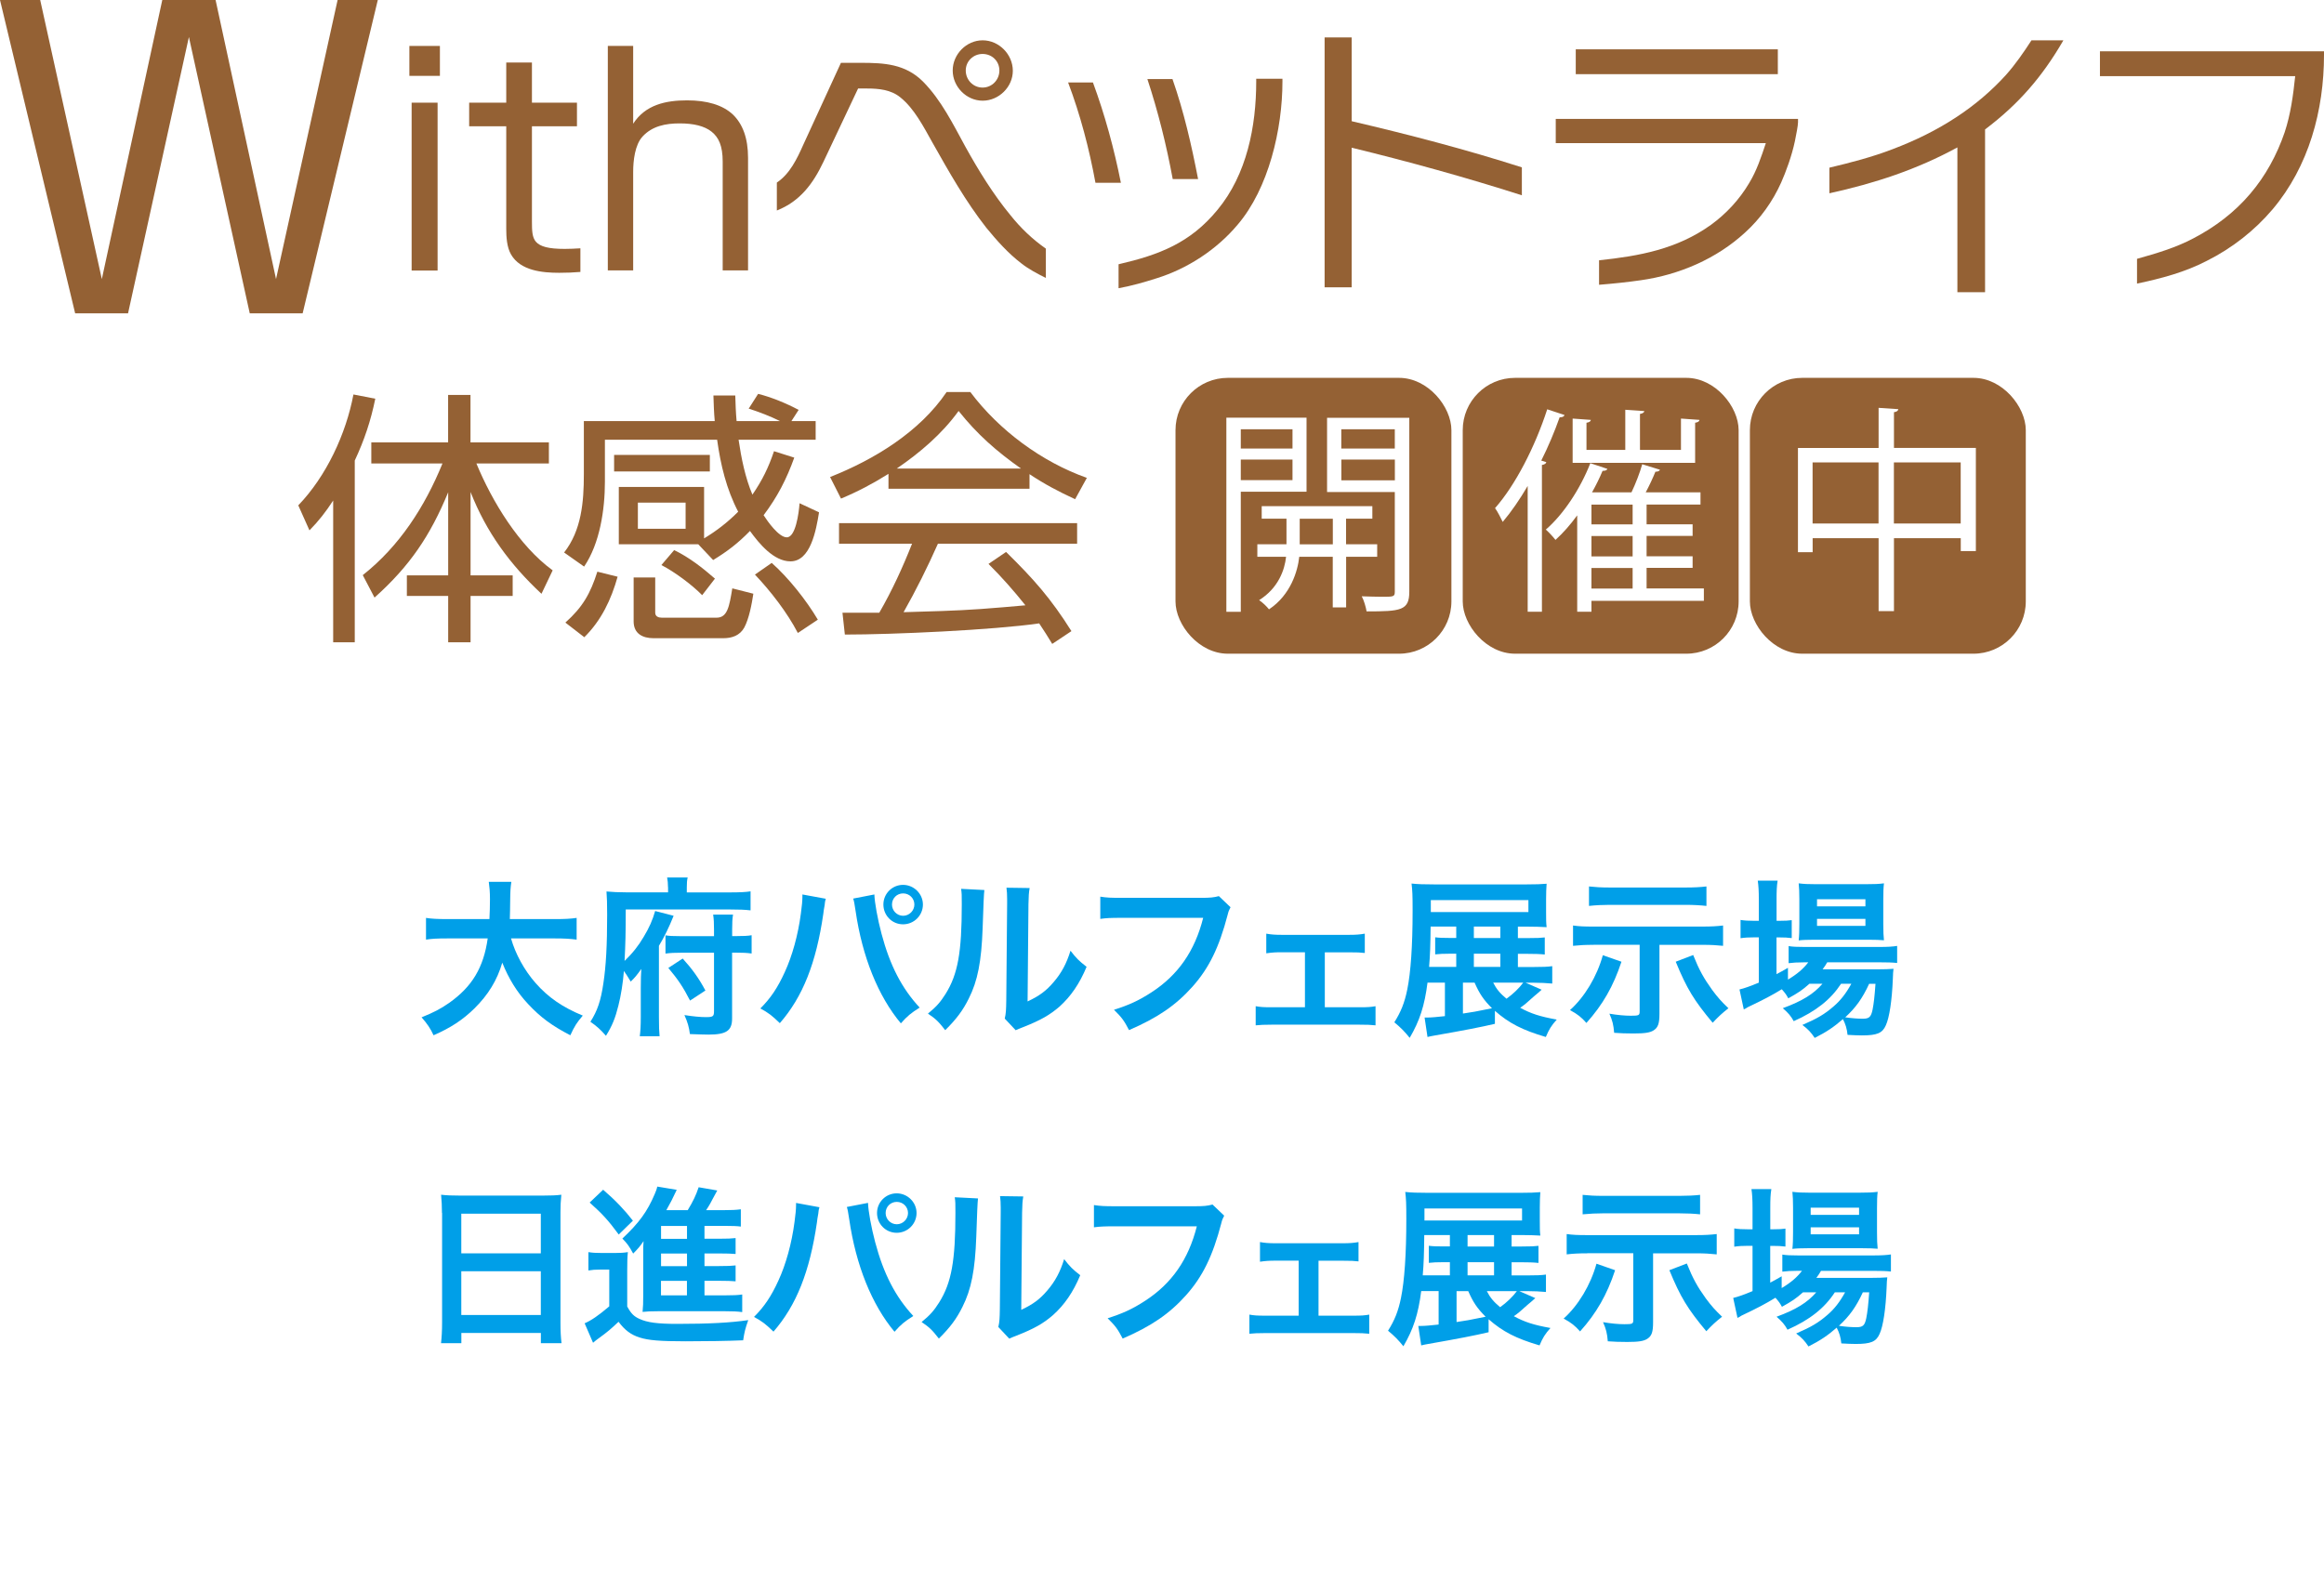
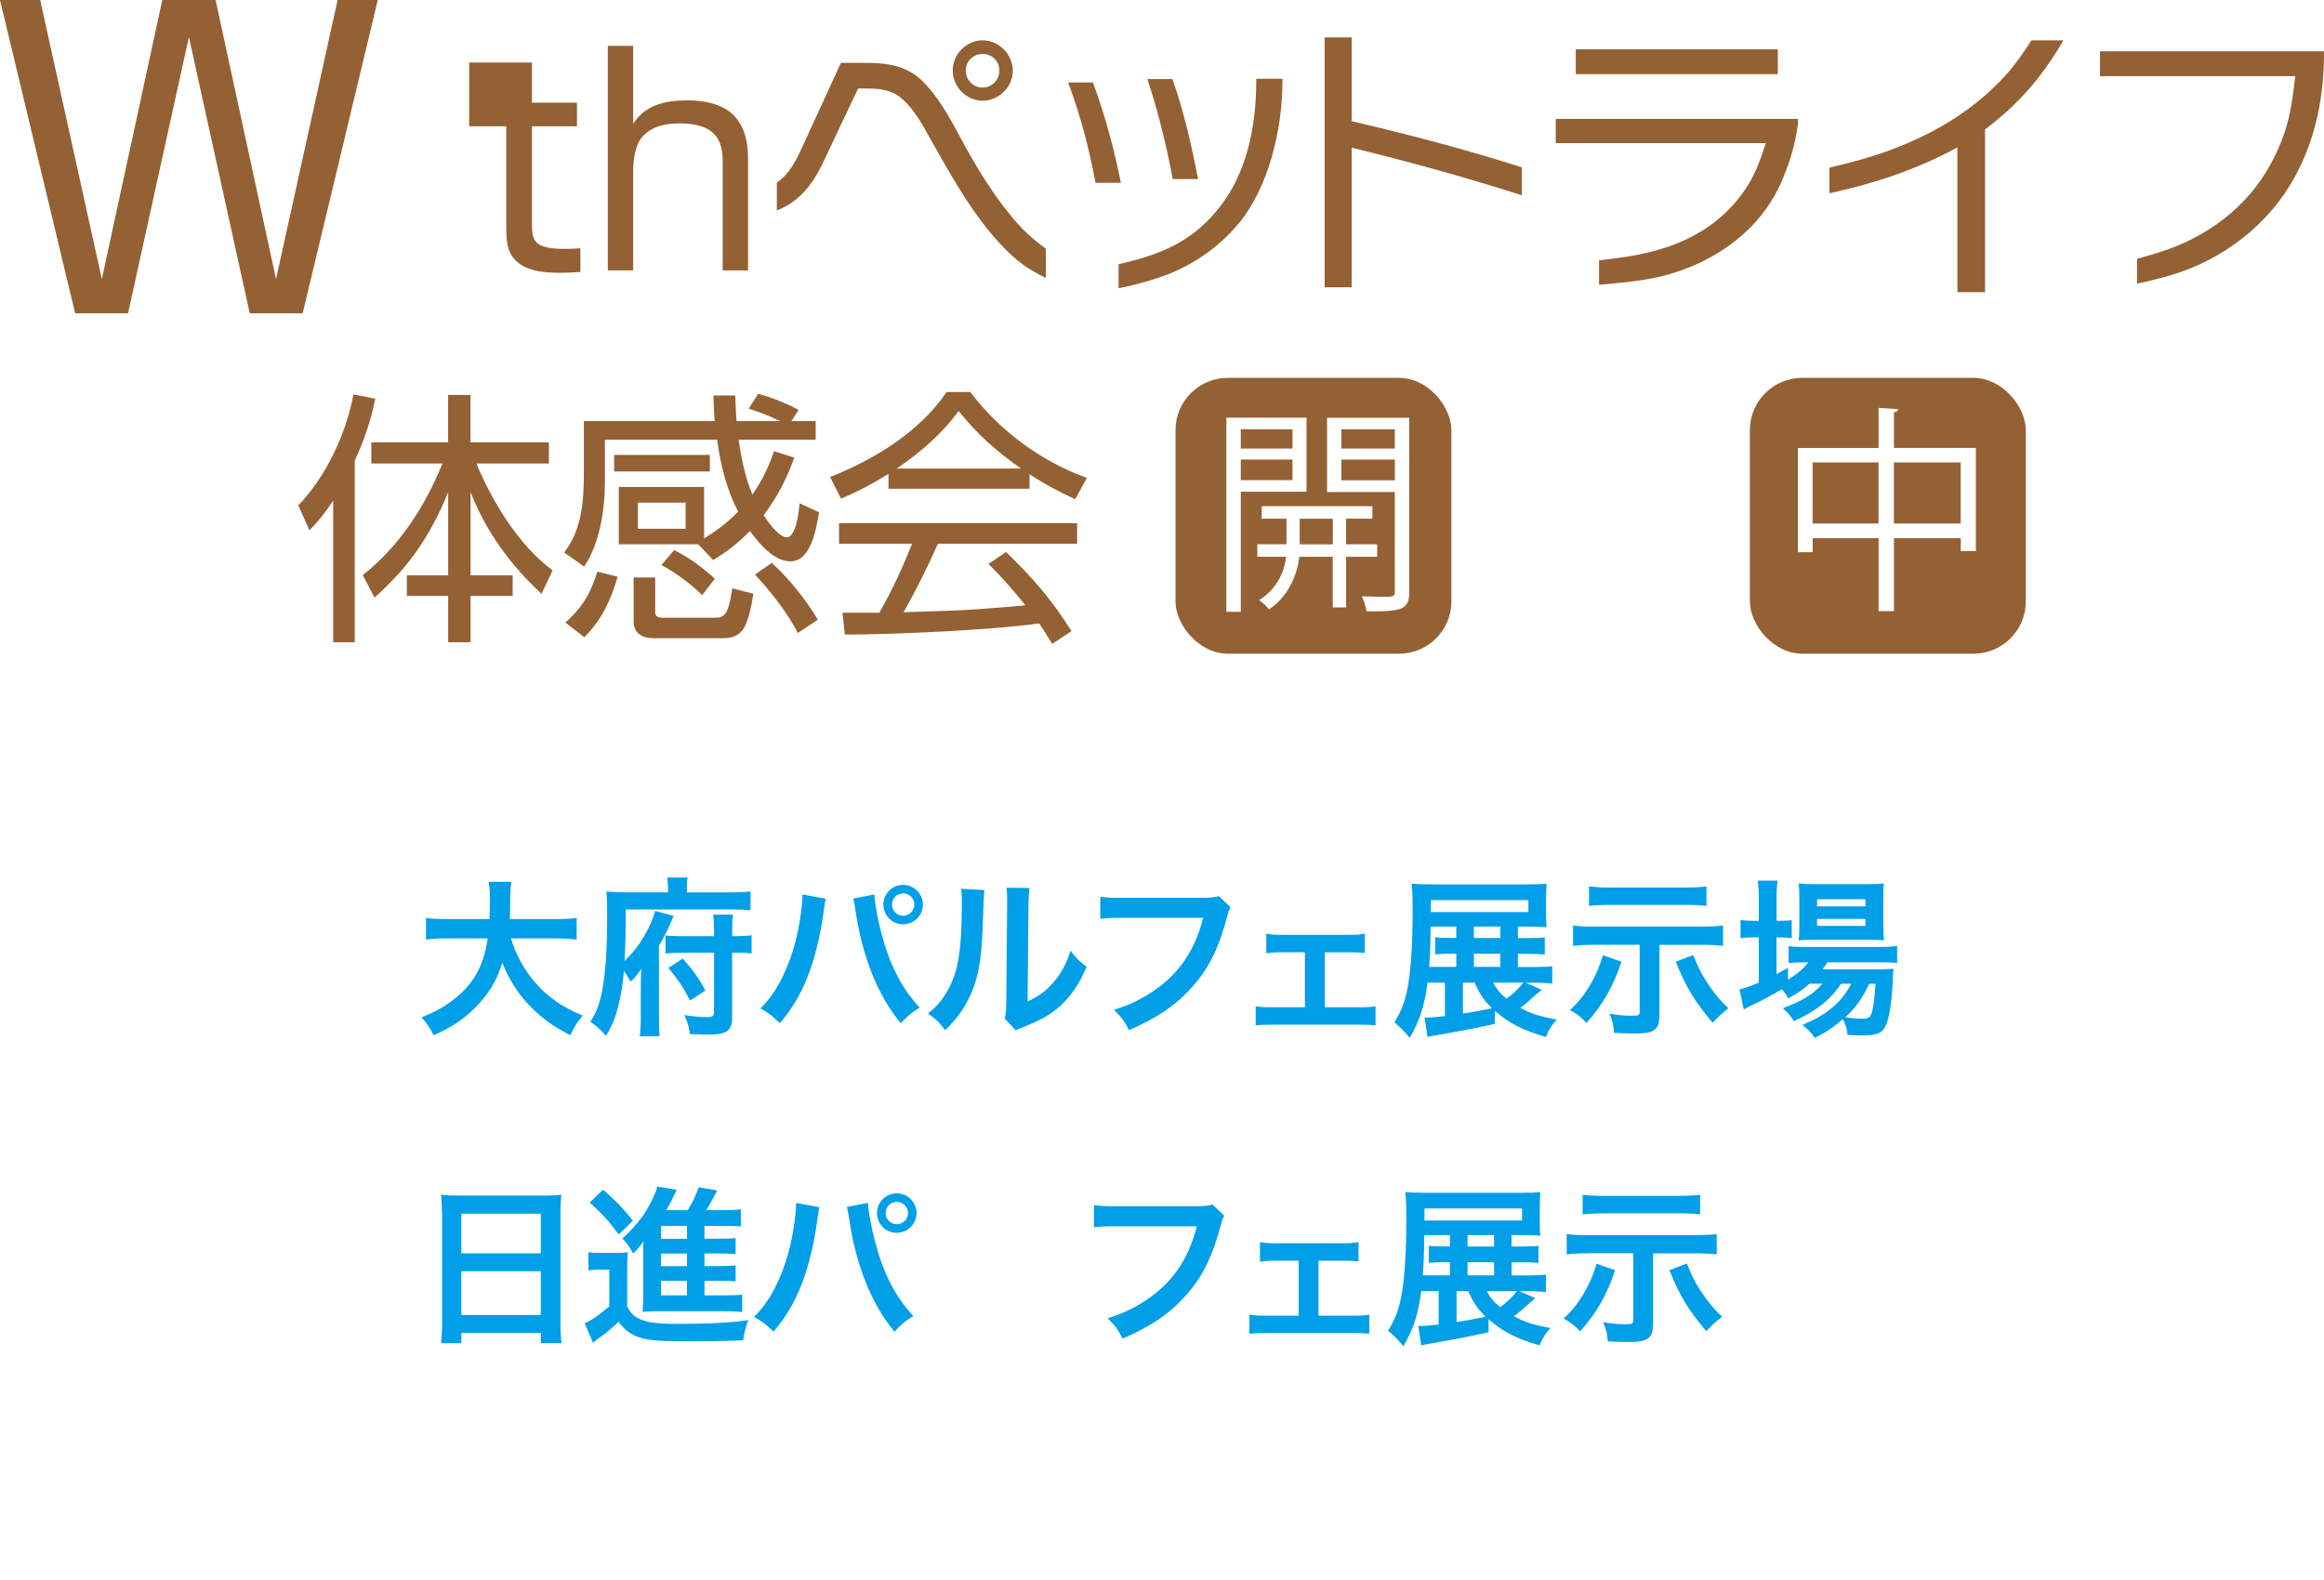
<svg xmlns="http://www.w3.org/2000/svg" id="_レイヤー_2" data-name="レイヤー 2" viewBox="0 0 351 238.69">
  <defs>
    <style>
      .cls-1 {
        fill: #009fe8;
      }

      .cls-2 {
        fill: #946134;
      }

      .cls-3, .cls-4 {
        fill: #fff;
      }

      .cls-4 {
        filter: url(#drop-shadow-1);
      }
    </style>
    <filter id="drop-shadow-1" x="17.9" y="101.69" width="315" height="137" filterUnits="userSpaceOnUse">
      <feOffset dx="0" dy="3.65" />
      <feGaussianBlur result="blur" stdDeviation="5.47" />
      <feFlood flood-color="#7c4513" flood-opacity=".3" />
      <feComposite in2="blur" operator="in" />
      <feComposite in="SourceGraphic" />
    </filter>
  </defs>
  <g id="_レイヤー_1-2" data-name="レイヤー 1">
    <g>
      <g>
        <path class="cls-2" d="M19.34,47.33h-7.99L0,0h6.07l9.31,42.16L24.51,0h8.05l9.13,42.16L50.99,0h6.07l-11.35,47.33h-7.99L28.53,5.59l-9.19,41.74Z" />
-         <path class="cls-2" d="M66.44,6.94v4.52h-4.61v-4.52h4.61ZM66.09,15.51v25.36h-3.92V15.51h3.92Z" />
-         <path class="cls-2" d="M76.47,9.44h3.87v6.07h6.8v3.57h-6.8v14.38c0,1.42.04,2.41.6,3.06.65.73,1.89,1.08,4.35,1.08.78,0,1.59-.04,2.37-.09v3.57c-1.03.09-2.11.13-3.19.13-2.54,0-5.85-.3-7.28-2.76-.65-1.12-.73-2.67-.73-3.92v-15.45h-5.6v-3.57h5.6v-6.07Z" />
+         <path class="cls-2" d="M76.47,9.44h3.87v6.07h6.8v3.57h-6.8v14.38c0,1.42.04,2.41.6,3.06.65.73,1.89,1.08,4.35,1.08.78,0,1.59-.04,2.37-.09v3.57c-1.03.09-2.11.13-3.19.13-2.54,0-5.85-.3-7.28-2.76-.65-1.12-.73-2.67-.73-3.92v-15.45h-5.6v-3.57v-6.07Z" />
        <path class="cls-2" d="M95.63,6.94v11.75c1.85-2.88,4.95-3.53,8.14-3.53,3.01,0,5.38.69,6.93,2.15,1.46,1.42,2.28,3.53,2.28,6.54v17h-3.83v-16.44c0-2.37-.6-3.66-1.68-4.52s-2.71-1.25-4.82-1.25-4.13.39-5.6,1.98c-1.16,1.25-1.42,3.66-1.42,5.34v14.89h-3.83V6.94h3.83Z" />
        <path class="cls-2" d="M154.26,39.79c-1.98-1.51-3.7-3.44-5.29-5.38-3.14-4-5.64-8.44-8.14-12.87-1.33-2.37-2.76-5.17-4.86-6.84-1.42-1.16-3.27-1.33-5.04-1.33h-1.33l-5.25,11.11c-1.55,3.27-3.53,5.94-7.02,7.32v-4.22c1.98-1.33,3.06-3.62,4-5.73l5.68-12.36h2.97c3.57,0,6.76.17,9.43,2.84,2.76,2.8,4.52,6.41,6.41,9.86,1.98,3.57,4.18,7.15,6.8,10.33,1.55,1.94,3.31,3.62,5.34,5.04v4.43c-1.29-.65-2.54-1.29-3.7-2.2ZM152.97,10.69c0,2.45-2.11,4.52-4.56,4.52s-4.52-2.11-4.52-4.56,2.07-4.56,4.52-4.56,4.56,2.11,4.56,4.61ZM148.4,8.15c-1.38,0-2.54,1.08-2.54,2.5s1.12,2.58,2.54,2.58,2.54-1.16,2.54-2.58-1.12-2.5-2.54-2.5Z" />
        <path class="cls-2" d="M165.45,27.61c-.95-5.17-2.28-10.25-4.13-15.15h3.75c1.81,4.91,3.19,9.99,4.22,15.15h-3.83ZM168.94,39.92c6.11-1.42,10.81-3.19,14.94-8.22,4.43-5.34,5.85-12.61,5.85-19.41v-.39h3.96v.43c0,7.15-2.07,16.14-6.8,21.65-3.19,3.79-7.62,6.63-12.18,8.05-1.89.6-3.66,1.12-5.77,1.51v-3.62ZM177.12,27.05c-.95-5.12-2.2-10.16-3.83-15.11h3.79c1.72,4.91,2.88,9.99,3.87,15.11h-3.83Z" />
        <path class="cls-2" d="M204.15,22.31v21.09h-4.09V5.65h4.09v12.66c8.65,2.02,17.22,4.26,25.7,6.97v4.22c-8.48-2.71-17.05-5.08-25.7-7.19Z" />
        <path class="cls-2" d="M241.52,39.32c6.11-.65,11.75-1.68,16.87-5.34,2.32-1.68,4.31-3.83,5.77-6.29,1.16-1.89,1.85-4,2.54-6.07h-31.73v-3.66h36.59v.52c0,.47-.26,1.81-.47,2.84-.47,2.24-1.38,4.69-2.07,6.24-1.29,2.88-3.14,5.47-5.47,7.58-4.31,3.96-9.94,6.37-15.71,7.19-2.07.3-4.22.52-6.33.69v-3.7ZM237.99,11.2v-3.75h30.52v3.75h-30.52Z" />
        <path class="cls-2" d="M299.81,19.56v24.58h-4.18v-21.87c-6.16,3.36-12.48,5.42-19.33,6.93v-3.87c3.23-.77,6.41-1.59,9.56-2.8,3.4-1.29,6.67-2.88,9.73-4.91,2.67-1.76,5.17-3.87,7.36-6.28,1.46-1.64,2.67-3.4,3.87-5.25h4.82c-3.19,5.51-6.76,9.64-11.84,13.47Z" />
        <path class="cls-2" d="M322.76,39.1c2.93-.82,5.85-1.68,8.52-3.1,3.23-1.68,6.2-3.92,8.57-6.72,2.32-2.71,4.05-5.9,5.21-9.3.9-2.71,1.29-5.6,1.59-8.48h-29.49v-3.75h33.84v.52c0,8.39-2.28,16.87-7.79,23.38-2.71,3.19-6.11,5.85-9.9,7.75-3.31,1.72-6.89,2.67-10.55,3.44v-3.74Z" />
      </g>
      <g>
        <g>
          <path class="cls-2" d="M53.58,97.03h-3.26v-21.42c-1.13,1.73-2.13,3.02-3.58,4.51l-1.69-3.78c4.23-4.39,7.21-10.79,8.33-16.75l3.3.64c-.68,3.34-1.65,6.24-3.1,9.34v27.46ZM56.56,90.26l-1.77-3.38c5.56-4.39,9.38-10.35,12.04-16.87h-10.75v-3.18h11.6v-7.17h3.38v7.17h11.84v3.18h-10.95c2.38,5.76,6.44,12.44,11.52,16.15l-1.69,3.54c-4.75-4.43-8.33-9.3-10.71-15.38v12.6h6.36v3.1h-6.36v7.01h-3.38v-7.01h-6.24v-3.1h6.24v-12.56c-2.7,6.56-5.8,11.15-11.11,15.9Z" />
          <path class="cls-2" d="M113.09,61.71l1.41-2.21c1.97.48,4.31,1.45,6.12,2.42l-1.09,1.69h3.66v2.82h-11.64c.4,2.74,1.01,5.76,2.09,8.29,1.49-2.17,2.42-4.07,3.26-6.56l3.06.97c-1.17,3.26-2.54,5.92-4.63,8.7.6.93,2.29,3.34,3.5,3.34,1.33,0,1.81-3.58,1.93-5.15l2.94,1.37c-.44,2.74-1.29,7.41-4.31,7.41-2.54,0-4.75-2.7-6.12-4.59-1.81,1.85-3.38,3.06-5.56,4.39l-2.25-2.38h-12v-8.66h12.88v7.77c1.93-1.17,3.54-2.42,5.15-4.03-1.77-3.38-2.66-7.09-3.18-10.87h-16.95v6.36c0,4.19-.76,9.3-3.14,12.8l-3.02-2.13c2.62-3.34,2.98-7.61,2.98-11.8v-8.05h19.77c-.12-1.29-.16-2.58-.2-3.87h3.3c.04,1.29.08,2.58.2,3.87h6.56c-1.53-.76-3.14-1.37-4.75-1.89ZM93.28,87.12c-.97,3.46-2.46,6.6-5.03,9.14l-2.86-2.21c2.62-2.34,3.78-4.39,4.83-7.69l3.06.76ZM107.21,68.72v2.5h-14.46v-2.5h14.46ZM98.96,87.24v5.31c0,.6.52.76,1.01.76h8.25c1.65,0,1.93-1.69,2.38-4.43l3.18.81c-.24,1.57-.64,3.74-1.37,5.11-.68,1.21-1.85,1.61-3.18,1.61h-10.51c-1.65,0-3.02-.68-3.02-2.54v-6.64h3.26ZM96.34,75.93v3.95h7.21v-3.95h-7.21ZM101.82,83.1c2.26,1.09,4.27,2.66,6.16,4.31l-1.93,2.5c-1.53-1.57-4.19-3.54-6.16-4.55l1.93-2.26ZM116.55,85.03c2.54,2.25,5.23,5.64,6.97,8.58l-3.02,2.01c-1.61-3.1-4.11-6.32-6.48-8.82l2.54-1.77Z" />
          <path class="cls-2" d="M155.49,73.83h-21.3v-2.25c-2.38,1.49-4.59,2.66-7.17,3.74l-1.65-3.26c6.64-2.62,13.53-6.81,17.6-12.84h3.58c4.35,5.8,10.79,10.55,17.6,12.97l-1.77,3.22c-2.46-1.13-4.67-2.3-6.89-3.78v2.21ZM149.29,85.19l2.66-1.81c4.15,4.07,6.76,7.01,9.87,11.96l-2.9,1.93c-.64-1.05-1.29-2.09-1.97-3.1-6.97,1.01-22.15,1.69-29.35,1.69l-.36-3.3h5.56c1.93-3.34,3.54-6.85,4.95-10.43h-11.03v-3.1h35.96v3.1h-21.02c-1.57,3.54-3.3,7.01-5.19,10.35,3.87-.12,7.77-.2,11.64-.48,2.26-.16,4.51-.36,6.76-.56-1.73-2.17-3.58-4.27-5.56-6.24ZM144.78,62.08c-2.5,3.46-5.8,6.28-9.34,8.7h18.76c-3.7-2.62-6.6-5.15-9.42-8.7Z" />
        </g>
        <rect class="cls-2" x="177.54" y="57.08" width="41.67" height="41.67" rx="7.9" ry="7.9" />
-         <rect class="cls-2" x="220.92" y="57.08" width="41.67" height="41.67" rx="7.9" ry="7.9" />
        <rect class="cls-2" x="264.29" y="57.08" width="41.67" height="41.67" rx="7.9" ry="7.9" />
        <g>
          <path class="cls-3" d="M197.33,74.28h-9.93v18.14h-2.18v-29.32h12.11v11.19ZM195.21,64.85h-7.81v2.91h7.81v-2.91ZM187.4,72.53h7.81v-3.11h-7.81v3.11ZM208.01,84.11h-4.7v7.65h-2.02v-7.65h-5.06c-.23,2.15-1.29,5.76-4.57,7.94-.33-.43-.99-1.06-1.49-1.39,2.91-1.82,3.87-4.6,4.07-6.55h-4.34v-1.89h4.4v-3.87h-3.74v-1.89h16.71v1.89h-3.97v3.87h4.7v1.89ZM196.3,82.23h5v-3.87h-5v3.87ZM212.85,63.1v26.28c0,2.85-1.26,2.98-6.45,2.98-.1-.63-.4-1.66-.73-2.28,1.12.03,2.22.07,3.04.07,1.75,0,1.95,0,1.95-.76v-15.06h-10.23v-11.22h12.41ZM210.66,64.85h-8.08v2.91h8.08v-2.91ZM202.59,72.56h8.08v-3.14h-8.08v3.14Z" />
          <path class="cls-3" d="M236.29,62.7c-.07.23-.33.36-.73.33-.79,2.22-1.72,4.44-2.78,6.55l.76.23c-.03.2-.23.36-.66.43v22.17h-2.15v-19c-1.19,2.02-2.45,3.87-3.77,5.43-.26-.53-.79-1.59-1.16-2.08,3.04-3.44,6.02-9.2,7.88-14.93l2.61.86ZM257.34,88.91v1.85h-16.98v1.65h-2.15v-14.56c-1.03,1.42-2.15,2.68-3.28,3.71-.33-.43-1.03-1.19-1.46-1.56,2.62-2.25,5.2-6.12,6.72-10.03l2.58.86c-.07.2-.3.3-.73.3-.46,1.09-.99,2.18-1.59,3.24h5.96c.63-1.32,1.29-3.04,1.62-4.24l2.68.83c-.07.2-.33.3-.69.3-.36.89-.89,2.05-1.46,3.11h8.27v1.85h-8.14v2.98h6.95v1.75h-6.95v3.08h6.95v1.75h-6.95v3.11h8.64ZM256.68,63.43c-.03.23-.23.36-.66.43v6.06h-18.5v-6.69l2.75.2c-.03.23-.23.36-.66.43v4.1h5.86v-6.06l2.88.2c-.03.2-.23.36-.66.43v5.43h6.19v-4.73l2.81.2ZM246.58,79.21v-2.98h-6.22v2.98h6.22ZM246.58,84.05v-3.08h-6.22v3.08h6.22ZM240.36,85.8v3.11h6.22v-3.11h-6.22Z" />
          <path class="cls-3" d="M286.04,67.66h12.38v15.59h-2.28v-1.95h-10.09v11.02h-2.32v-11.02h-9.96v2.12h-2.22v-15.75h12.18v-6.06l2.98.2c-.03.23-.23.4-.66.46v5.39ZM273.76,79.08h9.96v-9.23h-9.96v9.23ZM286.04,79.08h10.09v-9.23h-10.09v9.23Z" />
        </g>
      </g>
    </g>
    <path class="cls-4" d="M316.01,143.51v-1.05c0-15.31-12.52-27.83-27.83-27.83H62.23c-15.31,0-27.83,12.52-27.83,27.83v1.05c0,9.39,4.72,17.73,11.89,22.77-7.18,5.05-11.89,13.38-11.89,22.77v1.05c0,15.31,12.52,27.83,27.83,27.83h225.95c15.31,0,27.83-12.52,27.83-27.83v-1.05c0-9.39-4.72-17.73-11.89-22.77,7.18-5.05,11.89-13.38,11.89-22.77Z" />
    <g>
      <path class="cls-1" d="M66.75,183.24c0-1.01-.05-1.91-.13-2.76.83.1,1.68.13,2.87.13h12.5c1.21,0,2.01-.03,2.79-.13-.1.98-.13,1.73-.13,2.63v16.68c0,1.34.05,2.19.16,3.12h-3.12v-1.55h-12.01v1.55h-3.07c.1-.88.16-1.91.16-3.12v-16.55ZM69.67,189.33h12.01v-5.99h-12.01v5.99ZM69.67,198.65h12.01v-6.61h-12.01v6.61Z" />
      <path class="cls-1" d="M88.86,189.15c.67.1,1.08.13,2.07.13h1.94c.77,0,1.34-.03,1.96-.13-.08.77-.1,1.45-.1,2.81v5.4c.57,1.06,1.01,1.5,1.86,1.88,1.16.54,2.74.75,5.68.75,4.8,0,8.11-.18,10.74-.57-.46,1.32-.57,1.76-.77,3.05-2.3.1-5.65.15-8.7.15-3.85,0-5.63-.15-6.92-.57-1.32-.41-2.25-1.11-3.2-2.38-1.14,1.08-1.65,1.52-3,2.5-.26.18-.59.44-.85.67l-1.27-2.94c.98-.41,2.14-1.21,3.72-2.56v-5.55h-1.42c-.72,0-1.11.03-1.73.13v-2.79ZM91.1,179.73c1.86,1.6,3.25,3.07,4.49,4.67l-2.14,2.09c-1.58-2.14-2.43-3.07-4.39-4.83l2.04-1.94ZM106.39,195.68h3.1c1.26,0,1.96-.03,2.61-.13v2.66c-.7-.1-1.47-.13-2.58-.13h-10.12c-1.16,0-1.63.03-2.35.1.08-.8.1-1.32.1-2.61v-6.56c0-.54,0-.9.05-1.52-.52.77-.88,1.19-1.57,1.88-.59-1.11-.93-1.55-1.63-2.27,2.5-2.35,3.77-4.08,4.88-6.71.18-.41.31-.75.39-1.14l2.94.49q-.41.8-.8,1.65c-.03.05-.28.54-.77,1.42h3.23c.8-1.32,1.24-2.22,1.65-3.46l2.81.49c-.18.31-.26.46-.62,1.14-.34.65-.59,1.14-1.06,1.83h2.68c1.11,0,1.86-.03,2.56-.13v2.61c-.62-.08-1.24-.1-2.19-.1h-3.3v1.94h2.09c1.47,0,1.94-.03,2.61-.1v2.4c-.72-.05-1.19-.08-2.61-.08h-2.09v1.91h2.09c1.47,0,1.94-.03,2.61-.1v2.4c-.72-.05-1.19-.08-2.61-.08h-2.09v2.19ZM103.76,185.2h-3.92v1.94h3.92v-1.94ZM103.76,189.36h-3.92v1.91h3.92v-1.91ZM99.83,193.49v2.19h3.92v-2.19h-3.92Z" />
      <path class="cls-1" d="M123.77,182.36c-.08.28-.1.31-.13.52l-.05.44-.13.75-.08.62c-1.08,7.41-3.1,12.5-6.56,16.47-1.21-1.16-1.7-1.55-2.94-2.22,1.55-1.55,2.61-3.12,3.69-5.5,1.11-2.4,2.01-5.6,2.43-8.86.15-1.06.23-1.94.23-2.5v-.36l3.54.65ZM131.1,181.71c.03,1.19.49,3.72,1.08,5.94,1.27,4.78,3.07,8.26,5.76,11.15-1.32.83-1.86,1.27-2.84,2.38-3.43-4.1-5.83-10.04-6.84-16.99-.16-1.06-.23-1.47-.36-1.86l3.2-.62ZM138.43,183.24c0,1.65-1.34,2.99-3,2.99s-2.97-1.34-2.97-2.99,1.34-2.97,2.97-2.97,3,1.34,3,2.97ZM133.76,183.24c0,.93.75,1.7,1.68,1.7s1.7-.77,1.7-1.7-.75-1.68-1.7-1.68-1.68.75-1.68,1.68Z" />
-       <path class="cls-1" d="M147.71,181.04q-.1.72-.26,5.78c-.18,5.03-.75,7.95-2.09,10.61-.88,1.78-1.86,3.1-3.56,4.78-1.01-1.29-1.39-1.68-2.61-2.5,1.27-1.03,1.88-1.73,2.66-2.97,1.86-2.97,2.45-6.3,2.45-13.53,0-1.42,0-1.65-.1-2.35l3.51.18ZM154.55,180.73c-.13.75-.15,1.19-.18,2.45l-.13,14.69c1.81-.85,2.84-1.63,3.95-2.94,1.19-1.39,1.94-2.81,2.53-4.72.9,1.16,1.24,1.5,2.43,2.43-1.06,2.56-2.4,4.49-4.11,6.02-1.47,1.27-2.81,2.04-5.5,3.1-.57.21-.77.31-1.11.46l-1.65-1.76c.18-.75.21-1.32.23-2.74l.13-14.56v-.77c0-.65-.03-1.21-.1-1.7l3.51.05Z" />
      <path class="cls-1" d="M184.89,183.65c-.23.44-.31.62-.44,1.16-1.29,4.93-2.81,8.03-5.29,10.82-2.53,2.84-5.29,4.72-9.6,6.58-.72-1.39-1.06-1.88-2.27-3.07,2.27-.72,3.74-1.39,5.65-2.63,4.03-2.61,6.56-6.25,7.82-11.26h-12.29c-1.73,0-2.32.03-3.25.15v-3.36c1.01.15,1.55.18,3.3.18h11.85c1.45,0,1.96-.05,2.76-.26l1.76,1.68Z" />
      <path class="cls-1" d="M199.13,198.75h5.27c1.21,0,1.68-.03,2.4-.16v2.89c-.75-.08-1.26-.1-2.4-.1h-13.3c-1.16,0-1.68.03-2.4.1v-2.89c.72.13,1.19.16,2.38.16h5.06v-8.31h-3.46c-.96,0-1.5.03-2.38.16v-2.97c.7.13,1.32.18,2.35.18h10.15c1.08,0,1.65-.05,2.38-.18v2.92c-.7-.08-1.08-.1-2.35-.1h-3.69v8.31Z" />
      <path class="cls-1" d="M231.89,196.09c-.67.59-.72.65-1.11.96-1.34,1.21-1.45,1.29-2.14,1.78,1.63.88,2.97,1.32,5.53,1.78-.83.93-1.16,1.47-1.65,2.63-3.51-1.03-5.55-2.07-7.69-3.95v1.96c-2.07.49-4.6.98-9.17,1.78-.44.08-.57.1-1.01.21l-.44-2.94h.46c.59,0,1.37-.08,2.61-.21v-5.06h-2.63c-.44,3.49-1.19,5.78-2.69,8.34-.75-.93-1.32-1.52-2.32-2.35.98-1.55,1.55-2.94,1.96-4.98.52-2.56.8-6.58.8-11.88,0-2.35-.03-3.02-.16-4.1.9.1,1.88.13,3.38.13h14.02c1.42,0,2.19-.03,3-.1-.05.7-.08,1.32-.08,2.3v2.01c0,1.06,0,1.57.08,2.25-.85-.05-1.81-.08-2.84-.08h-1.5v1.73h1.5c1.5,0,1.94-.03,2.56-.1v2.58c-.72-.08-1.6-.1-2.61-.1h-1.45v1.99h2.27c1.45,0,2.25-.03,2.92-.13v2.63c-.88-.08-1.78-.13-2.87-.13h-1.16l2.43,1.06ZM218.98,186.88v-.31h-3.87c-.03,2.84-.08,4.36-.23,6.09h4.1v-1.99h-.98c-.96,0-1.6.03-2.2.1v-2.58c.57.08,1.19.1,2.2.1h.98v-1.42ZM229.88,184.37v-1.81h-14.74v1.81h14.74ZM219.99,195.04v4.67c1.47-.21,1.83-.28,4.39-.8-1.27-1.26-1.88-2.17-2.63-3.87h-1.76ZM225.65,188.3v-1.73h-4v1.73h4ZM225.65,192.66v-1.99h-4v1.99h4ZM224.56,195.04c.49.96,1.01,1.6,2.01,2.43,1.01-.72,1.91-1.6,2.53-2.43h-4.54Z" />
      <path class="cls-1" d="M243.93,191.89c-1.21,3.67-2.81,6.48-5.29,9.24-.75-.85-1.32-1.32-2.48-1.94,2.22-1.99,4.08-5.09,4.96-8.29l2.81.98ZM239.72,189.33c-1.32,0-2.14.05-3.1.16v-3.07c.93.13,1.63.16,3.12.16h16.42c1.34,0,2.19-.05,3.12-.16v3.07c-.98-.1-1.78-.16-3.1-.16h-6.51v10.4c0,1.5-.21,2.07-.85,2.5-.54.36-1.32.49-3.05.49-1.11,0-2.04-.03-2.94-.1-.1-1.21-.26-1.86-.72-2.89,1.21.21,2.35.31,3.23.31,1.21,0,1.34-.05,1.34-.65v-10.07h-6.97ZM256.76,183.44c-.9-.1-1.99-.15-3.12-.15h-11.54c-.98,0-2.04.05-3.07.15v-2.94c.96.1,1.78.15,3.1.15h11.54c1.19,0,2.17-.05,3.1-.15v2.94ZM254.77,190.88c.9,2.25,1.6,3.51,2.87,5.27.85,1.14,1.37,1.73,2.45,2.76-.9.7-1.52,1.27-2.38,2.19-2.81-3.36-3.9-5.14-5.58-9.22l2.63-1.01Z" />
-       <path class="cls-1" d="M272.31,195.22c-1.08.96-1.65,1.34-3.18,2.19-.31-.57-.44-.75-.98-1.37-1.47.9-2.74,1.57-5.14,2.71-.03.03-.15.1-.33.21-.05.03-.16.05-.26.13l-.65-3.02c.7-.16,1.63-.49,2.92-1.03v-6.84h-.75c-.75,0-1.34.03-2.01.13v-2.76c.59.1,1.19.13,2.04.13h.72v-3.2c0-1.32-.05-2.09-.16-2.87h3c-.13.83-.16,1.52-.16,2.89v3.18h.46c.85,0,1.37-.03,1.83-.1v2.71c-.62-.08-1.11-.1-1.81-.1h-.49v5.55c.7-.36.9-.49,1.73-.96v1.78c1.42-.85,2.32-1.63,3.07-2.61h-.57c-1.08,0-1.78.05-2.4.13v-2.58c.59.1,1.27.13,2.43.13h11.28c1.24,0,2.04-.05,2.69-.15v2.58c-.72-.08-1.55-.1-2.66-.1h-7.9c-.23.41-.36.59-.7,1.06h8.21c1.27,0,1.76-.03,2.5-.08-.05.41-.08.75-.1,1.52-.13,3.25-.52,5.86-1.06,7.02-.52,1.19-1.34,1.52-3.61,1.52-.7,0-1.16-.03-2.17-.08-.1-.96-.31-1.63-.7-2.38-1.39,1.21-2.48,1.94-4.26,2.84-.57-.85-.98-1.29-1.86-1.96,2.27-.98,3.36-1.63,4.7-2.79,1.06-.9,1.88-1.96,2.69-3.43h-1.55c-1.57,2.4-3.79,4.16-7.15,5.65-.44-.8-.83-1.24-1.65-1.96,2.94-1.08,4.65-2.14,5.99-3.69h-2.01ZM273.09,188.56c-1.01,0-1.86.03-2.38.1.08-.72.1-1.47.1-2.5v-3.77c0-1.11-.03-1.55-.1-2.35.8.1,1.39.13,2.61.13h7.51c1.29,0,2.01-.03,2.76-.13-.08.72-.1,1.24-.1,2.56v3.56c0,1.14.03,1.88.1,2.48-.54-.05-1.32-.08-2.35-.08h-8.16ZM273.47,183.52h7.31v-1.08h-7.31v1.08ZM273.47,186.46h7.31v-1.06h-7.31v1.06ZM281.35,195.22c-1.01,2.19-2.01,3.59-3.61,5.06,1.06.16,1.91.21,2.66.21.96,0,1.24-.26,1.47-1.37.18-.9.31-2.04.44-3.9h-.96Z" />
    </g>
    <g>
      <path class="cls-1" d="M77.18,141.75c.65,2.32,2.01,4.83,3.72,6.76,1.91,2.17,4.05,3.64,7.12,4.91-.88,1.03-1.24,1.57-1.88,2.97-2.76-1.42-4.54-2.74-6.38-4.72-1.68-1.78-2.94-3.85-3.9-6.25-.77,2.66-2.14,4.88-4.21,6.92-1.76,1.73-3.61,2.94-6.17,4.05-.44-.98-.98-1.78-1.81-2.71,1.86-.75,2.89-1.29,4.18-2.19,3.46-2.45,5.19-5.34,5.81-9.73h-6.09c-1.63,0-2.38.05-3.23.18v-3.28c.8.13,1.73.18,3.25.18h6.33c.05-1.29.08-1.7.08-3.05,0-1.08-.08-1.86-.18-2.58h3.41c-.13.9-.16,1.29-.18,3.02,0,1.06-.03,1.65-.05,2.61h6.84c1.47,0,2.38-.05,3.25-.18v3.28c-1.03-.13-1.81-.18-3.23-.18h-6.69Z" />
      <path class="cls-1" d="M100.89,134.03c0-.59-.05-1.03-.13-1.47h3.1c-.1.41-.13.8-.13,1.5v.75h6.48c1.5,0,2.48-.05,3.15-.16v2.87c-.88-.1-1.73-.13-3.02-.13h-15.83c0,3.56-.05,5.29-.18,7.77,1.21-1.16,2.12-2.32,2.89-3.64.83-1.37,1.34-2.53,1.73-3.9l2.79.72c-.67,1.68-1.42,3.23-2.22,4.54v10.79c0,1.42.03,2.12.1,2.87h-2.99c.1-.8.15-1.55.15-2.94v-4.29c0-1.39.03-2.22.08-2.94-.7.98-.98,1.32-1.6,1.91-.54-.9-.67-1.08-1.03-1.6-.13,1.7-.44,3.72-.83,5.22-.46,1.86-.93,3.05-1.88,4.57-.83-.96-1.42-1.47-2.35-2.12,1.06-1.65,1.58-3.2,1.96-5.81.39-2.56.57-5.65.57-10.38,0-1.73-.03-2.56-.1-3.49.93.08,1.83.13,3,.13h6.3v-.77ZM110.57,153.86c0,1.83-.85,2.43-3.56,2.43-.77,0-1.29-.03-2.81-.08-.13-1.03-.34-1.78-.83-2.87,1.32.21,2.45.31,3.23.31,1.08,0,1.24-.1,1.24-.9v-8.83h-4.83c-1.16,0-1.73.03-2.5.13v-2.76c.52.1,1.11.13,2.35.13h4.98v-.96c0-1.08-.03-1.6-.13-2.3h3c-.1.67-.13,1.19-.13,2.27v.98h.59c1.16,0,1.73-.03,2.35-.13v2.76c-.72-.1-1.34-.13-2.38-.13h-.57v9.94ZM103.11,144.8c1.45,1.6,2.45,2.99,3.43,4.83l-2.32,1.52c-1.06-2.07-1.83-3.2-3.28-4.93l2.17-1.42Z" />
      <path class="cls-1" d="M124.73,135.76c-.08.28-.1.31-.13.52l-.05.44-.13.75-.08.62c-1.08,7.41-3.1,12.5-6.56,16.47-1.21-1.16-1.7-1.55-2.94-2.22,1.55-1.55,2.61-3.12,3.69-5.5,1.11-2.4,2.01-5.6,2.43-8.86.15-1.06.23-1.94.23-2.5v-.36l3.54.65ZM132.06,135.12c.03,1.19.49,3.72,1.08,5.94,1.27,4.78,3.07,8.26,5.76,11.15-1.32.83-1.86,1.27-2.84,2.38-3.43-4.1-5.83-10.04-6.84-16.99-.16-1.06-.23-1.47-.36-1.86l3.2-.62ZM139.39,136.64c0,1.65-1.34,2.99-3,2.99s-2.97-1.34-2.97-2.99,1.34-2.97,2.97-2.97,3,1.34,3,2.97ZM134.72,136.64c0,.93.75,1.7,1.68,1.7s1.7-.77,1.7-1.7-.75-1.68-1.7-1.68-1.68.75-1.68,1.68Z" />
      <path class="cls-1" d="M148.67,134.45q-.1.72-.26,5.78c-.18,5.03-.75,7.95-2.09,10.61-.88,1.78-1.86,3.1-3.56,4.78-1.01-1.29-1.39-1.68-2.61-2.5,1.26-1.03,1.88-1.73,2.66-2.97,1.86-2.97,2.45-6.3,2.45-13.53,0-1.42,0-1.65-.1-2.35l3.51.18ZM155.51,134.14c-.13.75-.15,1.19-.18,2.45l-.13,14.69c1.81-.85,2.84-1.63,3.95-2.94,1.19-1.39,1.94-2.81,2.53-4.72.9,1.16,1.24,1.5,2.43,2.43-1.06,2.56-2.4,4.49-4.1,6.02-1.47,1.26-2.81,2.04-5.5,3.1-.57.21-.77.31-1.11.46l-1.65-1.76c.18-.75.21-1.32.23-2.74l.13-14.56v-.77c0-.65-.03-1.21-.1-1.7l3.51.05Z" />
      <path class="cls-1" d="M185.85,137.05c-.23.44-.31.62-.44,1.16-1.29,4.93-2.81,8.03-5.29,10.82-2.53,2.84-5.29,4.72-9.6,6.58-.72-1.39-1.06-1.88-2.27-3.07,2.27-.72,3.74-1.39,5.65-2.63,4.03-2.61,6.56-6.25,7.82-11.26h-12.29c-1.73,0-2.32.03-3.25.16v-3.36c1.01.16,1.55.18,3.3.18h11.85c1.45,0,1.96-.05,2.76-.26l1.76,1.68Z" />
      <path class="cls-1" d="M200.08,152.16h5.27c1.21,0,1.68-.03,2.4-.16v2.89c-.75-.08-1.26-.1-2.4-.1h-13.3c-1.16,0-1.68.03-2.4.1v-2.89c.72.13,1.19.16,2.38.16h5.06v-8.31h-3.46c-.96,0-1.5.03-2.38.16v-2.97c.7.13,1.32.18,2.35.18h10.15c1.08,0,1.65-.05,2.38-.18v2.92c-.7-.08-1.08-.1-2.35-.1h-3.69v8.31Z" />
      <path class="cls-1" d="M232.85,149.5c-.67.59-.72.65-1.11.96-1.34,1.21-1.45,1.29-2.14,1.78,1.63.88,2.97,1.32,5.52,1.78-.83.93-1.16,1.47-1.65,2.63-3.51-1.03-5.55-2.07-7.69-3.95v1.96c-2.07.49-4.6.98-9.17,1.78-.44.08-.57.1-1.01.21l-.44-2.94h.46c.59,0,1.37-.08,2.61-.21v-5.06h-2.63c-.44,3.49-1.19,5.78-2.69,8.34-.75-.93-1.32-1.52-2.32-2.35.98-1.55,1.55-2.94,1.96-4.98.52-2.56.8-6.58.8-11.88,0-2.35-.03-3.02-.16-4.1.9.1,1.88.13,3.38.13h14.02c1.42,0,2.19-.03,3-.1-.05.7-.08,1.32-.08,2.3v2.01c0,1.06,0,1.57.08,2.25-.85-.05-1.81-.08-2.84-.08h-1.5v1.73h1.5c1.5,0,1.94-.03,2.56-.1v2.58c-.72-.08-1.6-.1-2.61-.1h-1.45v1.99h2.27c1.45,0,2.25-.03,2.92-.13v2.63c-.88-.08-1.78-.13-2.87-.13h-1.16l2.43,1.06ZM219.94,140.28v-.31h-3.87c-.03,2.84-.08,4.36-.23,6.09h4.1v-1.99h-.98c-.96,0-1.6.03-2.2.1v-2.58c.57.08,1.19.1,2.2.1h.98v-1.42ZM230.84,137.78v-1.81h-14.74v1.81h14.74ZM220.95,148.44v4.67c1.47-.21,1.83-.28,4.39-.8-1.27-1.27-1.88-2.17-2.63-3.87h-1.76ZM226.6,141.7v-1.73h-4v1.73h4ZM226.6,146.06v-1.99h-4v1.99h4ZM225.52,148.44c.49.96,1.01,1.6,2.01,2.43,1.01-.72,1.91-1.6,2.53-2.43h-4.54Z" />
      <path class="cls-1" d="M244.89,145.29c-1.21,3.67-2.81,6.48-5.29,9.24-.75-.85-1.32-1.32-2.48-1.94,2.22-1.99,4.08-5.09,4.96-8.29l2.81.98ZM240.68,142.73c-1.32,0-2.14.05-3.1.15v-3.07c.93.13,1.63.16,3.12.16h16.42c1.34,0,2.19-.05,3.12-.16v3.07c-.98-.1-1.78-.15-3.1-.15h-6.51v10.4c0,1.5-.21,2.07-.85,2.5-.54.36-1.32.49-3.05.49-1.11,0-2.04-.03-2.94-.1-.1-1.21-.26-1.86-.72-2.89,1.21.21,2.35.31,3.23.31,1.21,0,1.34-.05,1.34-.65v-10.07h-6.97ZM257.72,136.85c-.9-.1-1.99-.16-3.12-.16h-11.54c-.98,0-2.04.05-3.07.16v-2.94c.96.1,1.78.16,3.1.16h11.54c1.19,0,2.17-.05,3.1-.16v2.94ZM255.73,144.28c.9,2.25,1.6,3.51,2.87,5.27.85,1.14,1.37,1.73,2.45,2.76-.9.7-1.52,1.27-2.38,2.19-2.81-3.36-3.9-5.14-5.58-9.22l2.63-1.01Z" />
      <path class="cls-1" d="M273.27,148.62c-1.08.96-1.65,1.34-3.18,2.19-.31-.57-.44-.75-.98-1.37-1.47.9-2.74,1.57-5.14,2.71-.03.03-.15.1-.34.21-.05.03-.15.05-.26.13l-.65-3.02c.7-.16,1.63-.49,2.92-1.03v-6.84h-.75c-.75,0-1.34.03-2.01.13v-2.76c.59.1,1.19.13,2.04.13h.72v-3.2c0-1.32-.05-2.09-.16-2.87h3c-.13.83-.16,1.52-.16,2.89v3.18h.46c.85,0,1.37-.03,1.83-.1v2.71c-.62-.08-1.11-.1-1.81-.1h-.49v5.55c.7-.36.9-.49,1.73-.96v1.78c1.42-.85,2.32-1.63,3.07-2.61h-.57c-1.08,0-1.78.05-2.4.13v-2.58c.59.1,1.27.13,2.43.13h11.28c1.24,0,2.04-.05,2.68-.16v2.58c-.72-.08-1.55-.1-2.66-.1h-7.9c-.23.41-.36.59-.7,1.06h8.21c1.27,0,1.76-.03,2.5-.08-.05.41-.08.75-.1,1.52-.13,3.25-.52,5.86-1.06,7.02-.52,1.19-1.34,1.52-3.61,1.52-.7,0-1.16-.03-2.17-.08-.1-.96-.31-1.63-.7-2.38-1.39,1.21-2.48,1.94-4.26,2.84-.57-.85-.98-1.29-1.86-1.96,2.27-.98,3.36-1.63,4.7-2.79,1.06-.9,1.88-1.96,2.69-3.43h-1.55c-1.58,2.4-3.8,4.16-7.15,5.65-.44-.8-.83-1.24-1.65-1.96,2.94-1.08,4.65-2.14,5.99-3.69h-2.01ZM274.04,141.96c-1.01,0-1.86.03-2.38.1.08-.72.1-1.47.1-2.5v-3.77c0-1.11-.03-1.55-.1-2.35.8.1,1.39.13,2.61.13h7.51c1.29,0,2.01-.03,2.76-.13-.08.72-.1,1.24-.1,2.56v3.56c0,1.14.03,1.88.1,2.48-.54-.05-1.32-.08-2.35-.08h-8.16ZM274.43,136.92h7.31v-1.08h-7.31v1.08ZM274.43,139.87h7.31v-1.06h-7.31v1.06ZM282.3,148.62c-1.01,2.19-2.01,3.59-3.61,5.06,1.06.15,1.91.21,2.66.21.96,0,1.24-.26,1.47-1.37.18-.9.31-2.04.44-3.9h-.96Z" />
    </g>
  </g>
</svg>